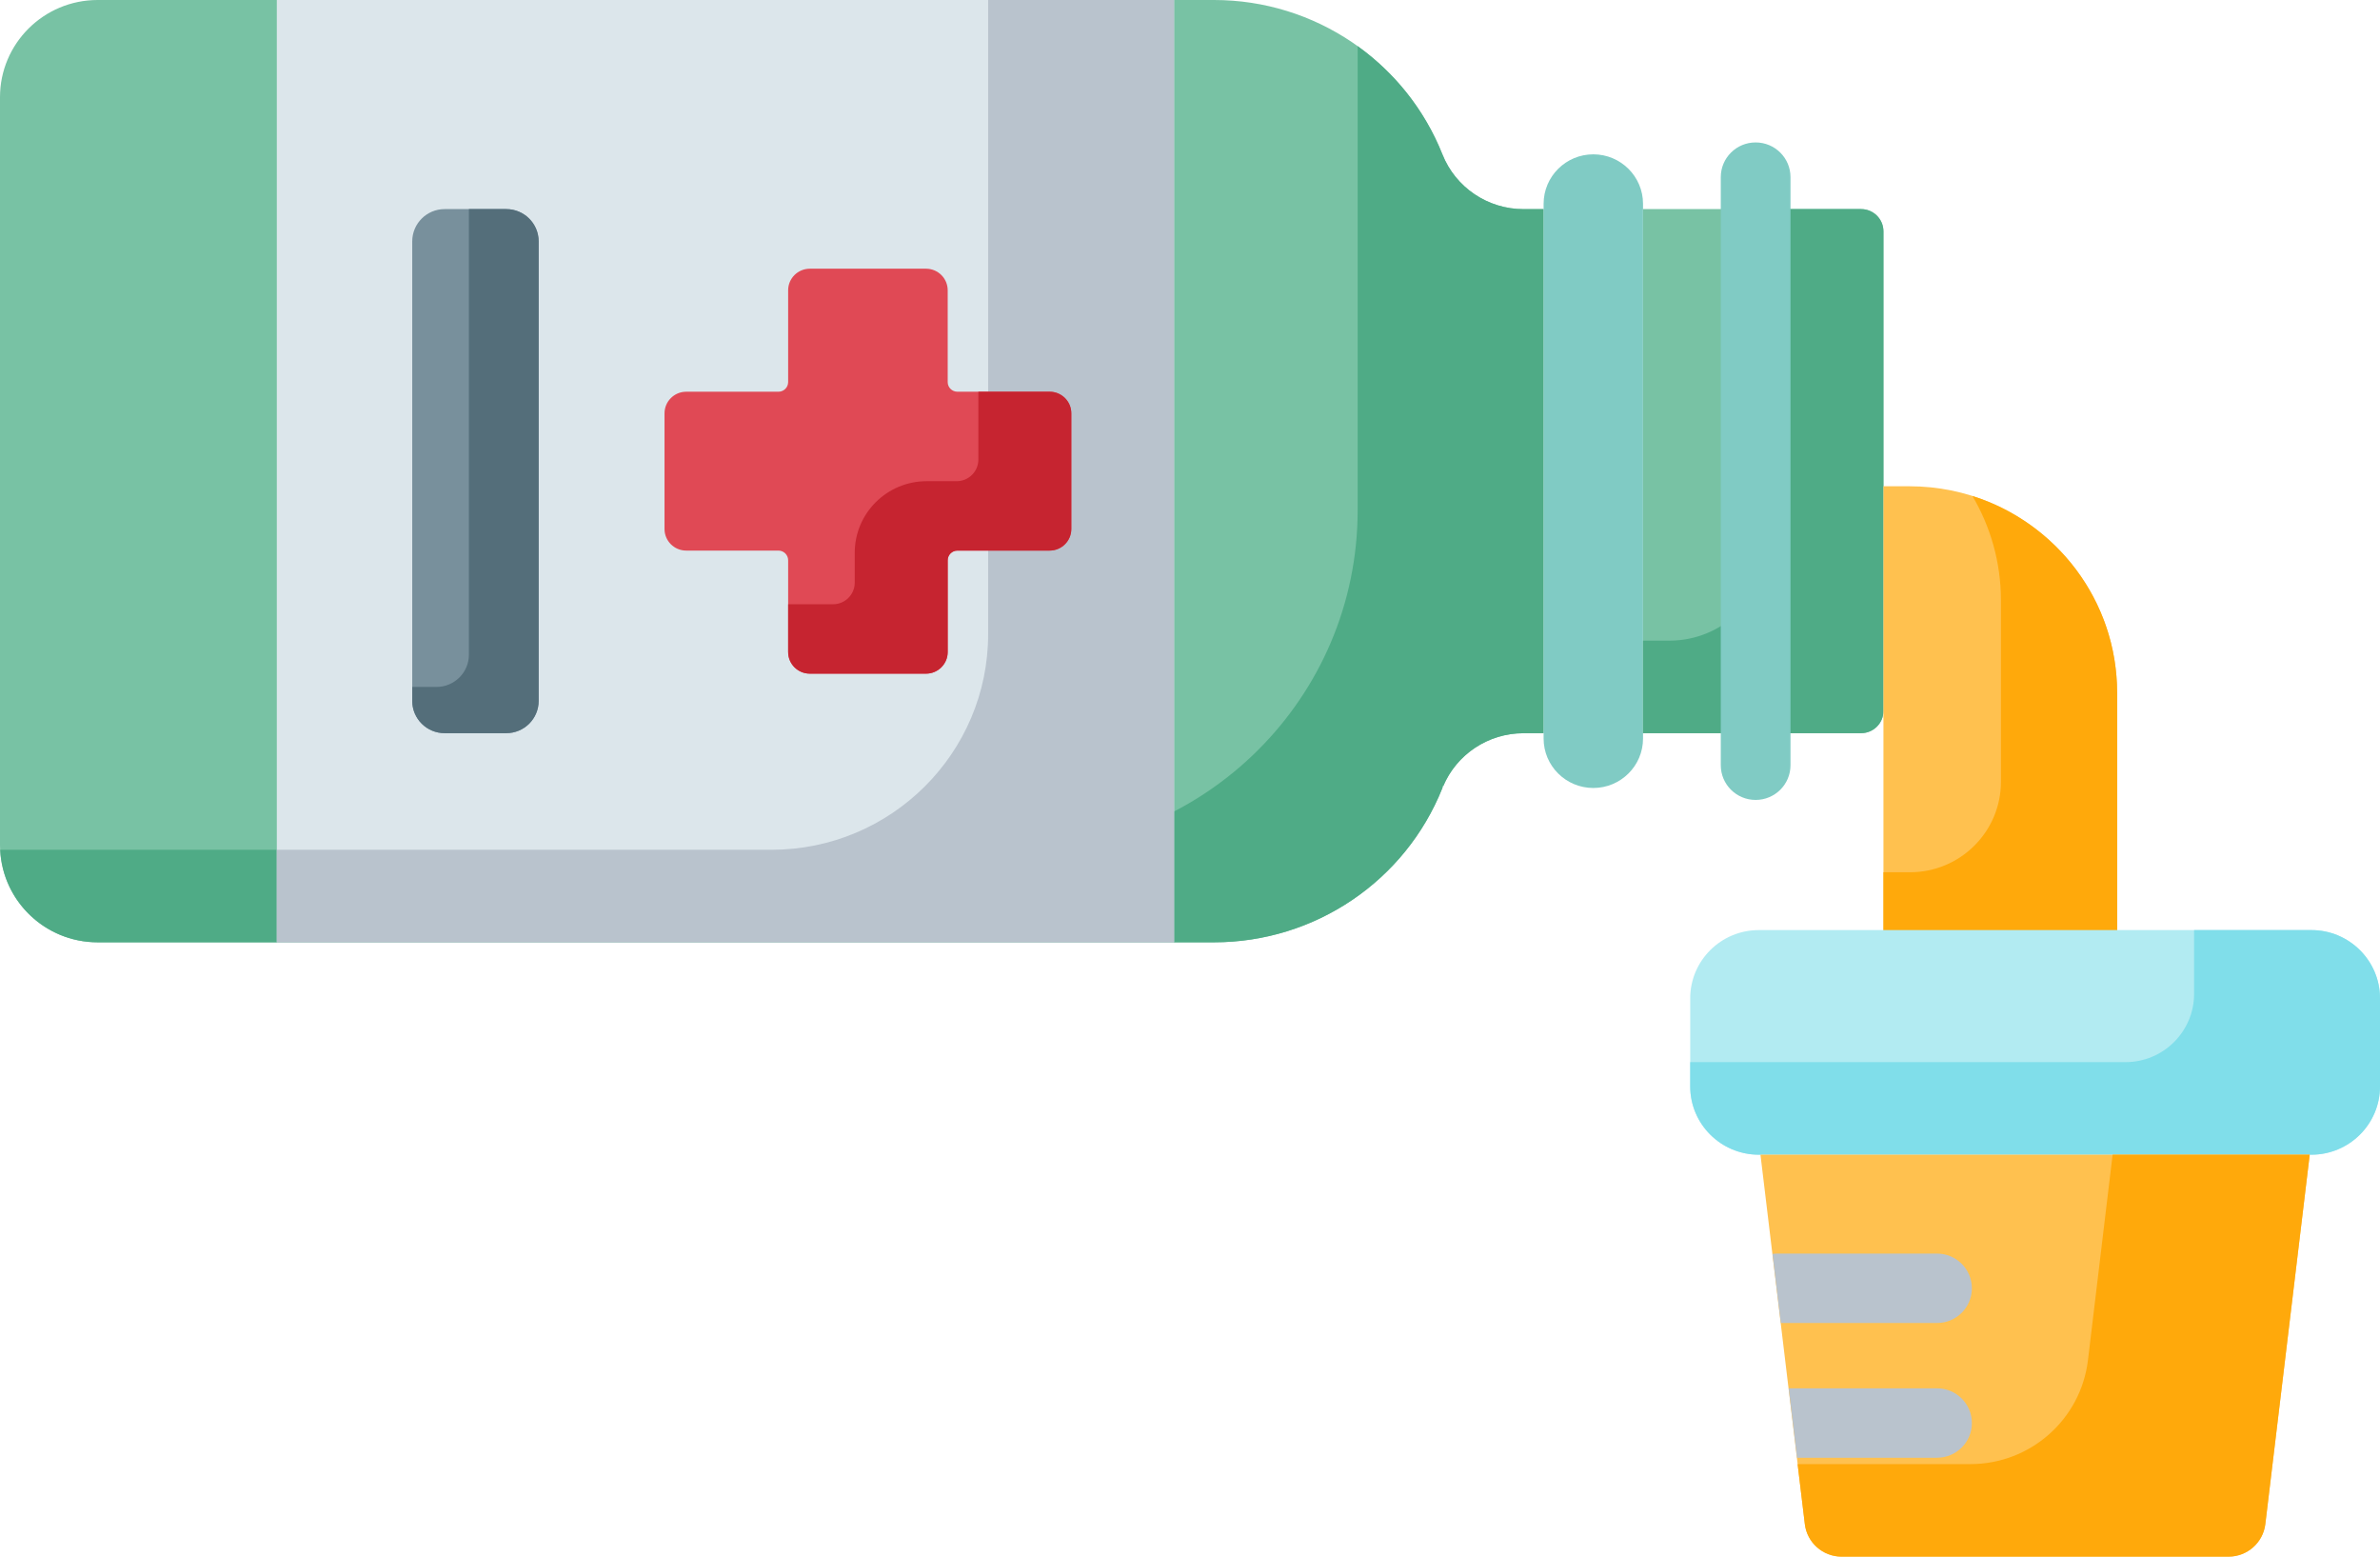
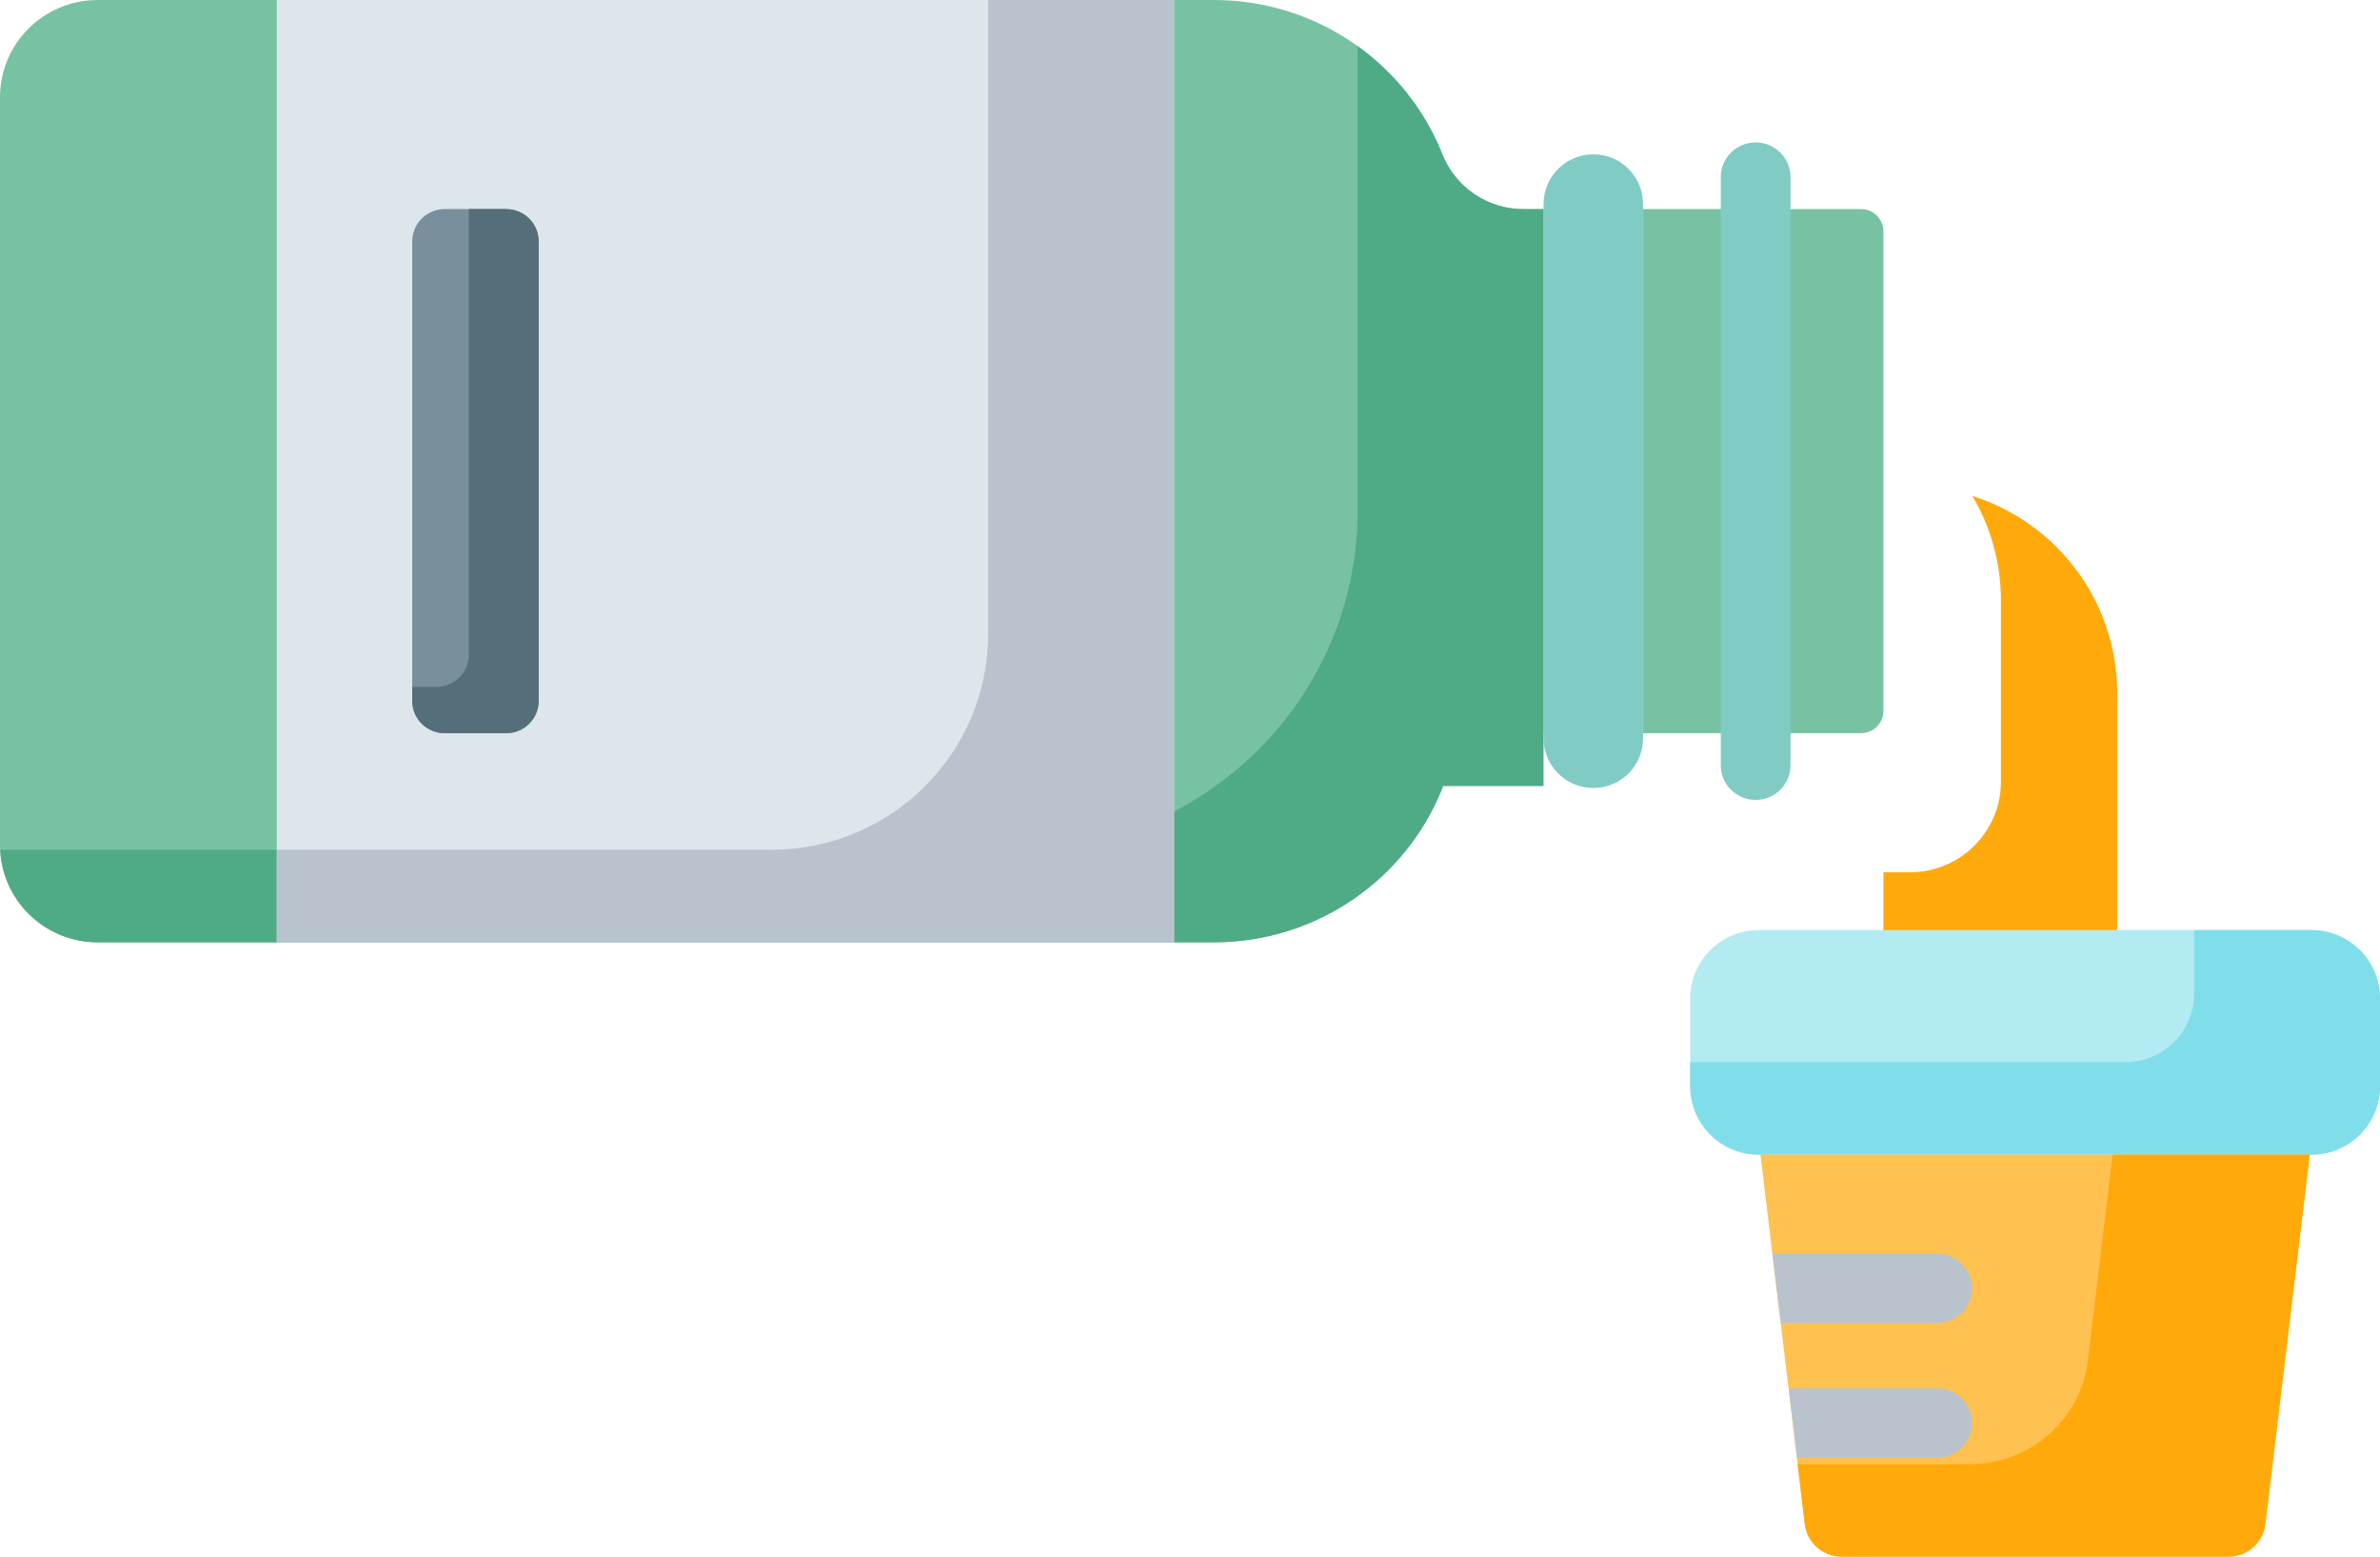
<svg xmlns="http://www.w3.org/2000/svg" width="52" height="34" viewBox="0 0 52 34" fill="none">
  <path d="M26.526 20.582C28.726 20.582 30.704 19.246 31.515 17.211C31.803 16.488 32.505 16.015 33.285 16.015H33.726V4.568H33.285C32.505 4.568 31.803 4.094 31.515 3.372C30.704 1.336 28.726 0 26.526 0H2.134C0.955 0 0 0.951 0 2.124V18.459C0 19.631 0.955 20.582 2.134 20.582H26.526Z" fill="#78C2A4" />
-   <path d="M31.534 17.169C31.831 16.471 32.52 16.015 33.285 16.015H33.725V4.568H33.285C32.504 4.568 31.803 4.094 31.515 3.372C31.129 2.404 30.479 1.594 29.667 1.011C29.665 1.009 29.664 1.009 29.663 1.008V11.145C29.663 15.241 26.326 18.561 22.21 18.561H0.005V18.561C0.059 19.686 0.99 20.582 2.134 20.582H26.526C28.726 20.582 30.704 19.246 31.515 17.211C31.515 17.151 31.521 17.141 31.534 17.169Z" fill="#4FAB86" />
+   <path d="M31.534 17.169H33.725V4.568H33.285C32.504 4.568 31.803 4.094 31.515 3.372C31.129 2.404 30.479 1.594 29.667 1.011C29.665 1.009 29.664 1.009 29.663 1.008V11.145C29.663 15.241 26.326 18.561 22.21 18.561H0.005V18.561C0.059 19.686 0.99 20.582 2.134 20.582H26.526C28.726 20.582 30.704 19.246 31.515 17.211C31.515 17.151 31.521 17.141 31.534 17.169Z" fill="#4FAB86" />
  <path d="M35.898 16.131V4.452C35.898 3.855 35.411 3.371 34.812 3.371C34.212 3.371 33.726 3.855 33.726 4.452V16.131C33.726 16.728 34.212 17.211 34.812 17.211C35.411 17.211 35.898 16.728 35.898 16.131Z" fill="#80CBC4" />
  <path d="M6.048 0H25.652V20.582H6.048V0Z" fill="#DCE6EB" />
  <path d="M21.59 0V13.848C21.59 16.451 19.469 18.561 16.854 18.561H6.048V20.582H25.652V0H21.59Z" fill="#B9C3CD" />
  <path d="M41.151 15.528V5.054C41.151 4.785 40.932 4.567 40.662 4.567H35.898V16.014H40.662C40.932 16.014 41.151 15.796 41.151 15.528V15.528Z" fill="#78C2A4" />
-   <path d="M40.662 4.567H38.612V11.866C38.612 13.04 37.655 13.993 36.474 13.993H35.898V16.014H40.662C40.932 16.014 41.151 15.796 41.151 15.528V5.054C41.151 4.785 40.932 4.567 40.662 4.567V4.567Z" fill="#4FAB86" />
  <path d="M38.358 17.472C37.938 17.472 37.597 17.133 37.597 16.714V3.869C37.597 3.45 37.938 3.111 38.358 3.111C38.779 3.111 39.12 3.45 39.12 3.869V16.714C39.12 17.133 38.779 17.472 38.358 17.472Z" fill="#80CBC4" />
-   <path d="M20.706 14.242V12.237C20.706 12.121 20.801 12.026 20.918 12.026H22.933C23.195 12.026 23.407 11.815 23.407 11.554V9.029C23.407 8.768 23.195 8.556 22.933 8.556H20.918C20.801 8.556 20.706 8.462 20.706 8.346V6.341C20.706 6.08 20.494 5.869 20.232 5.869H17.695C17.431 5.869 17.22 6.081 17.22 6.341V8.346C17.22 8.462 17.125 8.556 17.008 8.556H14.993C14.731 8.556 14.519 8.768 14.519 9.029V11.554C14.519 11.815 14.731 12.026 14.993 12.026H17.008C17.125 12.026 17.22 12.121 17.22 12.237V14.242C17.22 14.502 17.432 14.714 17.695 14.714H20.232C20.494 14.714 20.706 14.502 20.706 14.242Z" fill="#E04955" />
-   <path d="M22.933 8.556H21.376V10.038C21.376 10.298 21.164 10.51 20.902 10.51H20.247C19.379 10.51 18.675 11.21 18.675 12.073V12.726C18.675 12.986 18.463 13.198 18.201 13.198H17.22V14.242C17.22 14.502 17.432 14.714 17.694 14.714H20.232C20.494 14.714 20.706 14.502 20.706 14.242V12.236C20.706 12.12 20.801 12.026 20.918 12.026H22.933C23.195 12.026 23.407 11.814 23.407 11.554V9.028C23.408 8.768 23.195 8.556 22.933 8.556Z" fill="#C62430" />
  <path d="M9.007 15.309V5.272C9.007 4.883 9.324 4.567 9.715 4.567H11.06C11.452 4.567 11.769 4.883 11.769 5.272V15.309C11.769 15.699 11.452 16.014 11.06 16.014H9.715C9.324 16.014 9.007 15.699 9.007 15.309Z" fill="#78909C" />
  <path d="M11.06 4.567H10.245V14.299C10.245 14.688 9.928 15.004 9.537 15.004H9.007V15.309C9.007 15.699 9.324 16.014 9.715 16.014H11.06C11.452 16.014 11.769 15.699 11.769 15.309V5.272C11.769 4.883 11.452 4.567 11.06 4.567Z" fill="#546E7A" />
-   <path d="M41.151 10.621V21.073H46.257V15.137C46.257 12.643 44.224 10.621 41.718 10.621H41.151Z" fill="#FFC14F" />
  <path d="M43.095 10.833C43.49 11.503 43.718 12.283 43.718 13.116V17.074C43.718 18.166 42.828 19.052 41.73 19.052H41.151V21.073H46.257V15.137C46.257 13.12 44.928 11.413 43.095 10.833V10.833Z" fill="#FFA90B" />
  <path d="M50.502 20.315H38.427C37.601 20.315 36.929 20.983 36.929 21.805V23.73C36.929 24.552 37.601 25.221 38.427 25.221H50.502C51.328 25.221 52 24.552 52 23.73V21.805C52 20.983 51.328 20.315 50.502 20.315V20.315Z" fill="#B2EBF2" />
  <path d="M50.502 20.315H47.938V21.709C47.938 22.531 47.265 23.199 46.44 23.199H36.929V23.73C36.929 24.552 37.601 25.221 38.427 25.221H50.502C51.328 25.221 52 24.552 52 23.73V21.805C52 20.983 51.328 20.315 50.502 20.315V20.315Z" fill="#80DEEA" />
  <path d="M50.465 25.221H38.464L39.434 33.29C39.482 33.695 39.828 34 40.238 34H48.69C49.1 34 49.446 33.695 49.495 33.29L50.465 25.221Z" fill="#FFC14F" />
  <path d="M42.321 27.381H38.831C38.796 27.381 38.761 27.384 38.727 27.388L38.909 28.897H42.321C42.742 28.897 43.083 28.558 43.083 28.139C43.083 27.72 42.742 27.381 42.321 27.381V27.381Z" fill="#B9C3CD" />
  <path d="M42.322 30.324H39.081L39.263 31.84H42.322C42.742 31.84 43.083 31.501 43.083 31.082C43.083 30.663 42.742 30.324 42.322 30.324Z" fill="#B9C3CD" />
  <path d="M46.158 25.221L45.619 29.71C45.463 31.005 44.36 31.979 43.05 31.979H39.275L39.433 33.29C39.482 33.695 39.827 34 40.237 34H48.69C49.1 34 49.445 33.695 49.494 33.29L50.464 25.221H46.158Z" fill="#FFA90B" />
</svg>